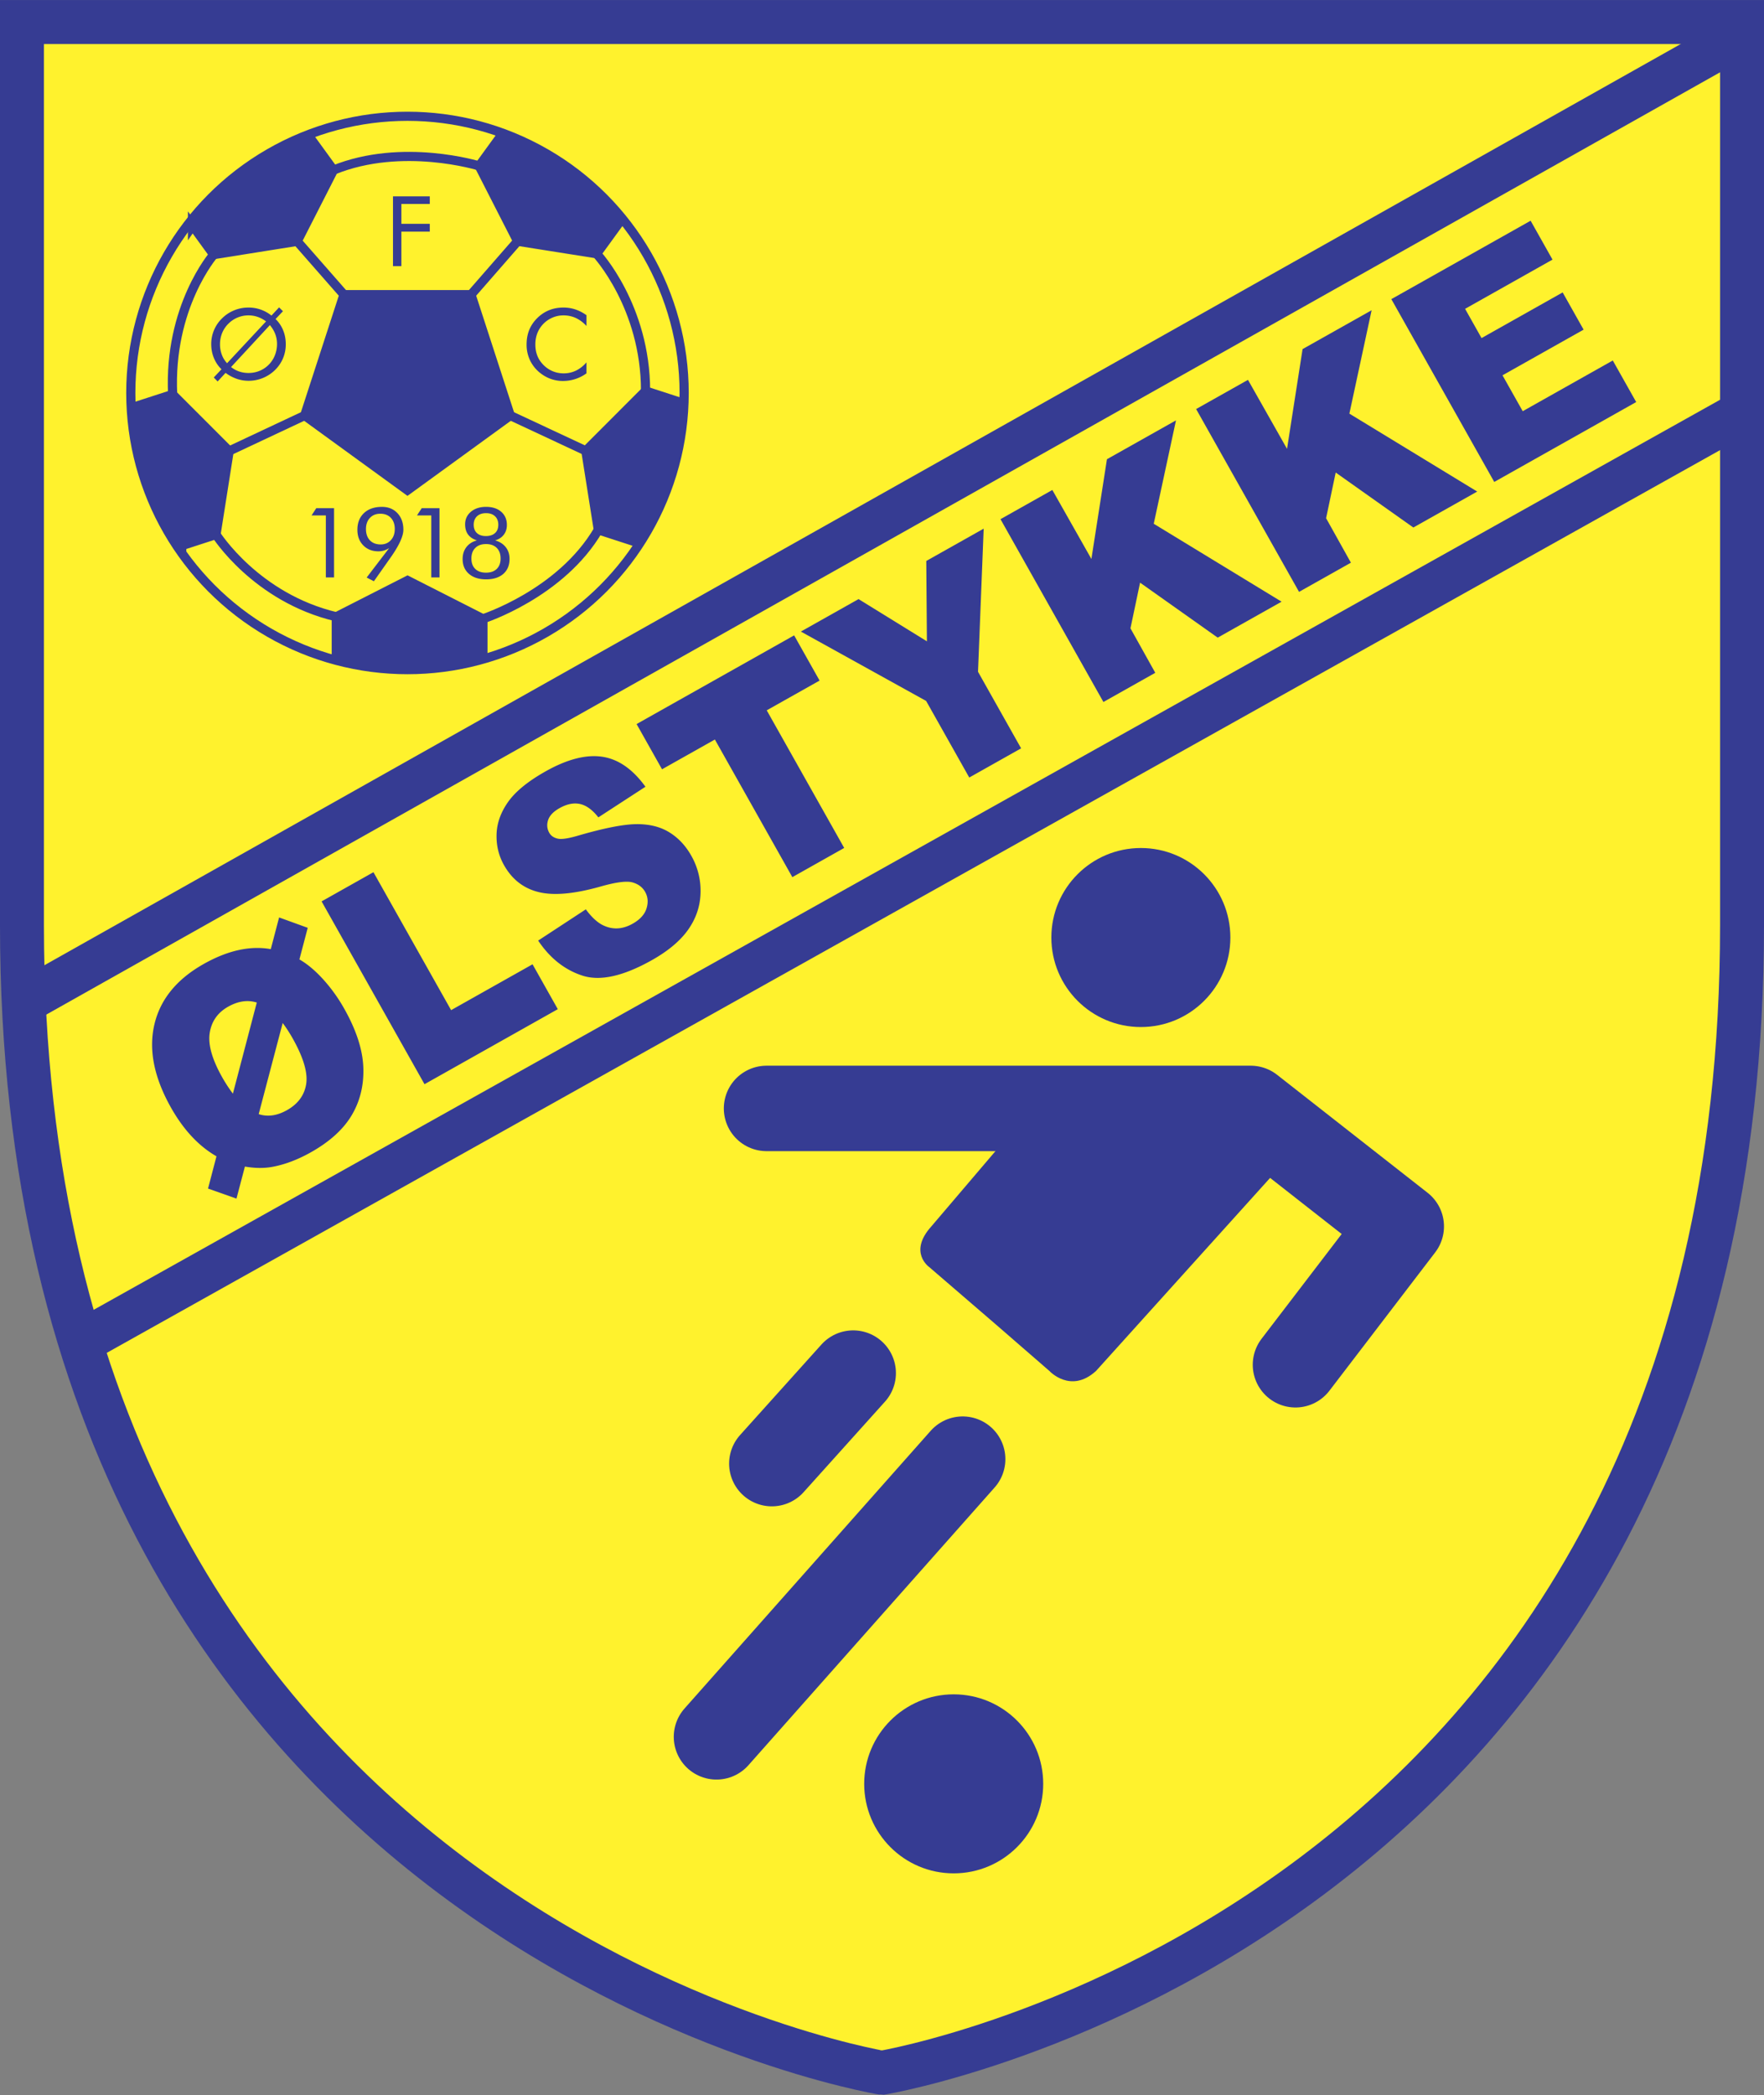
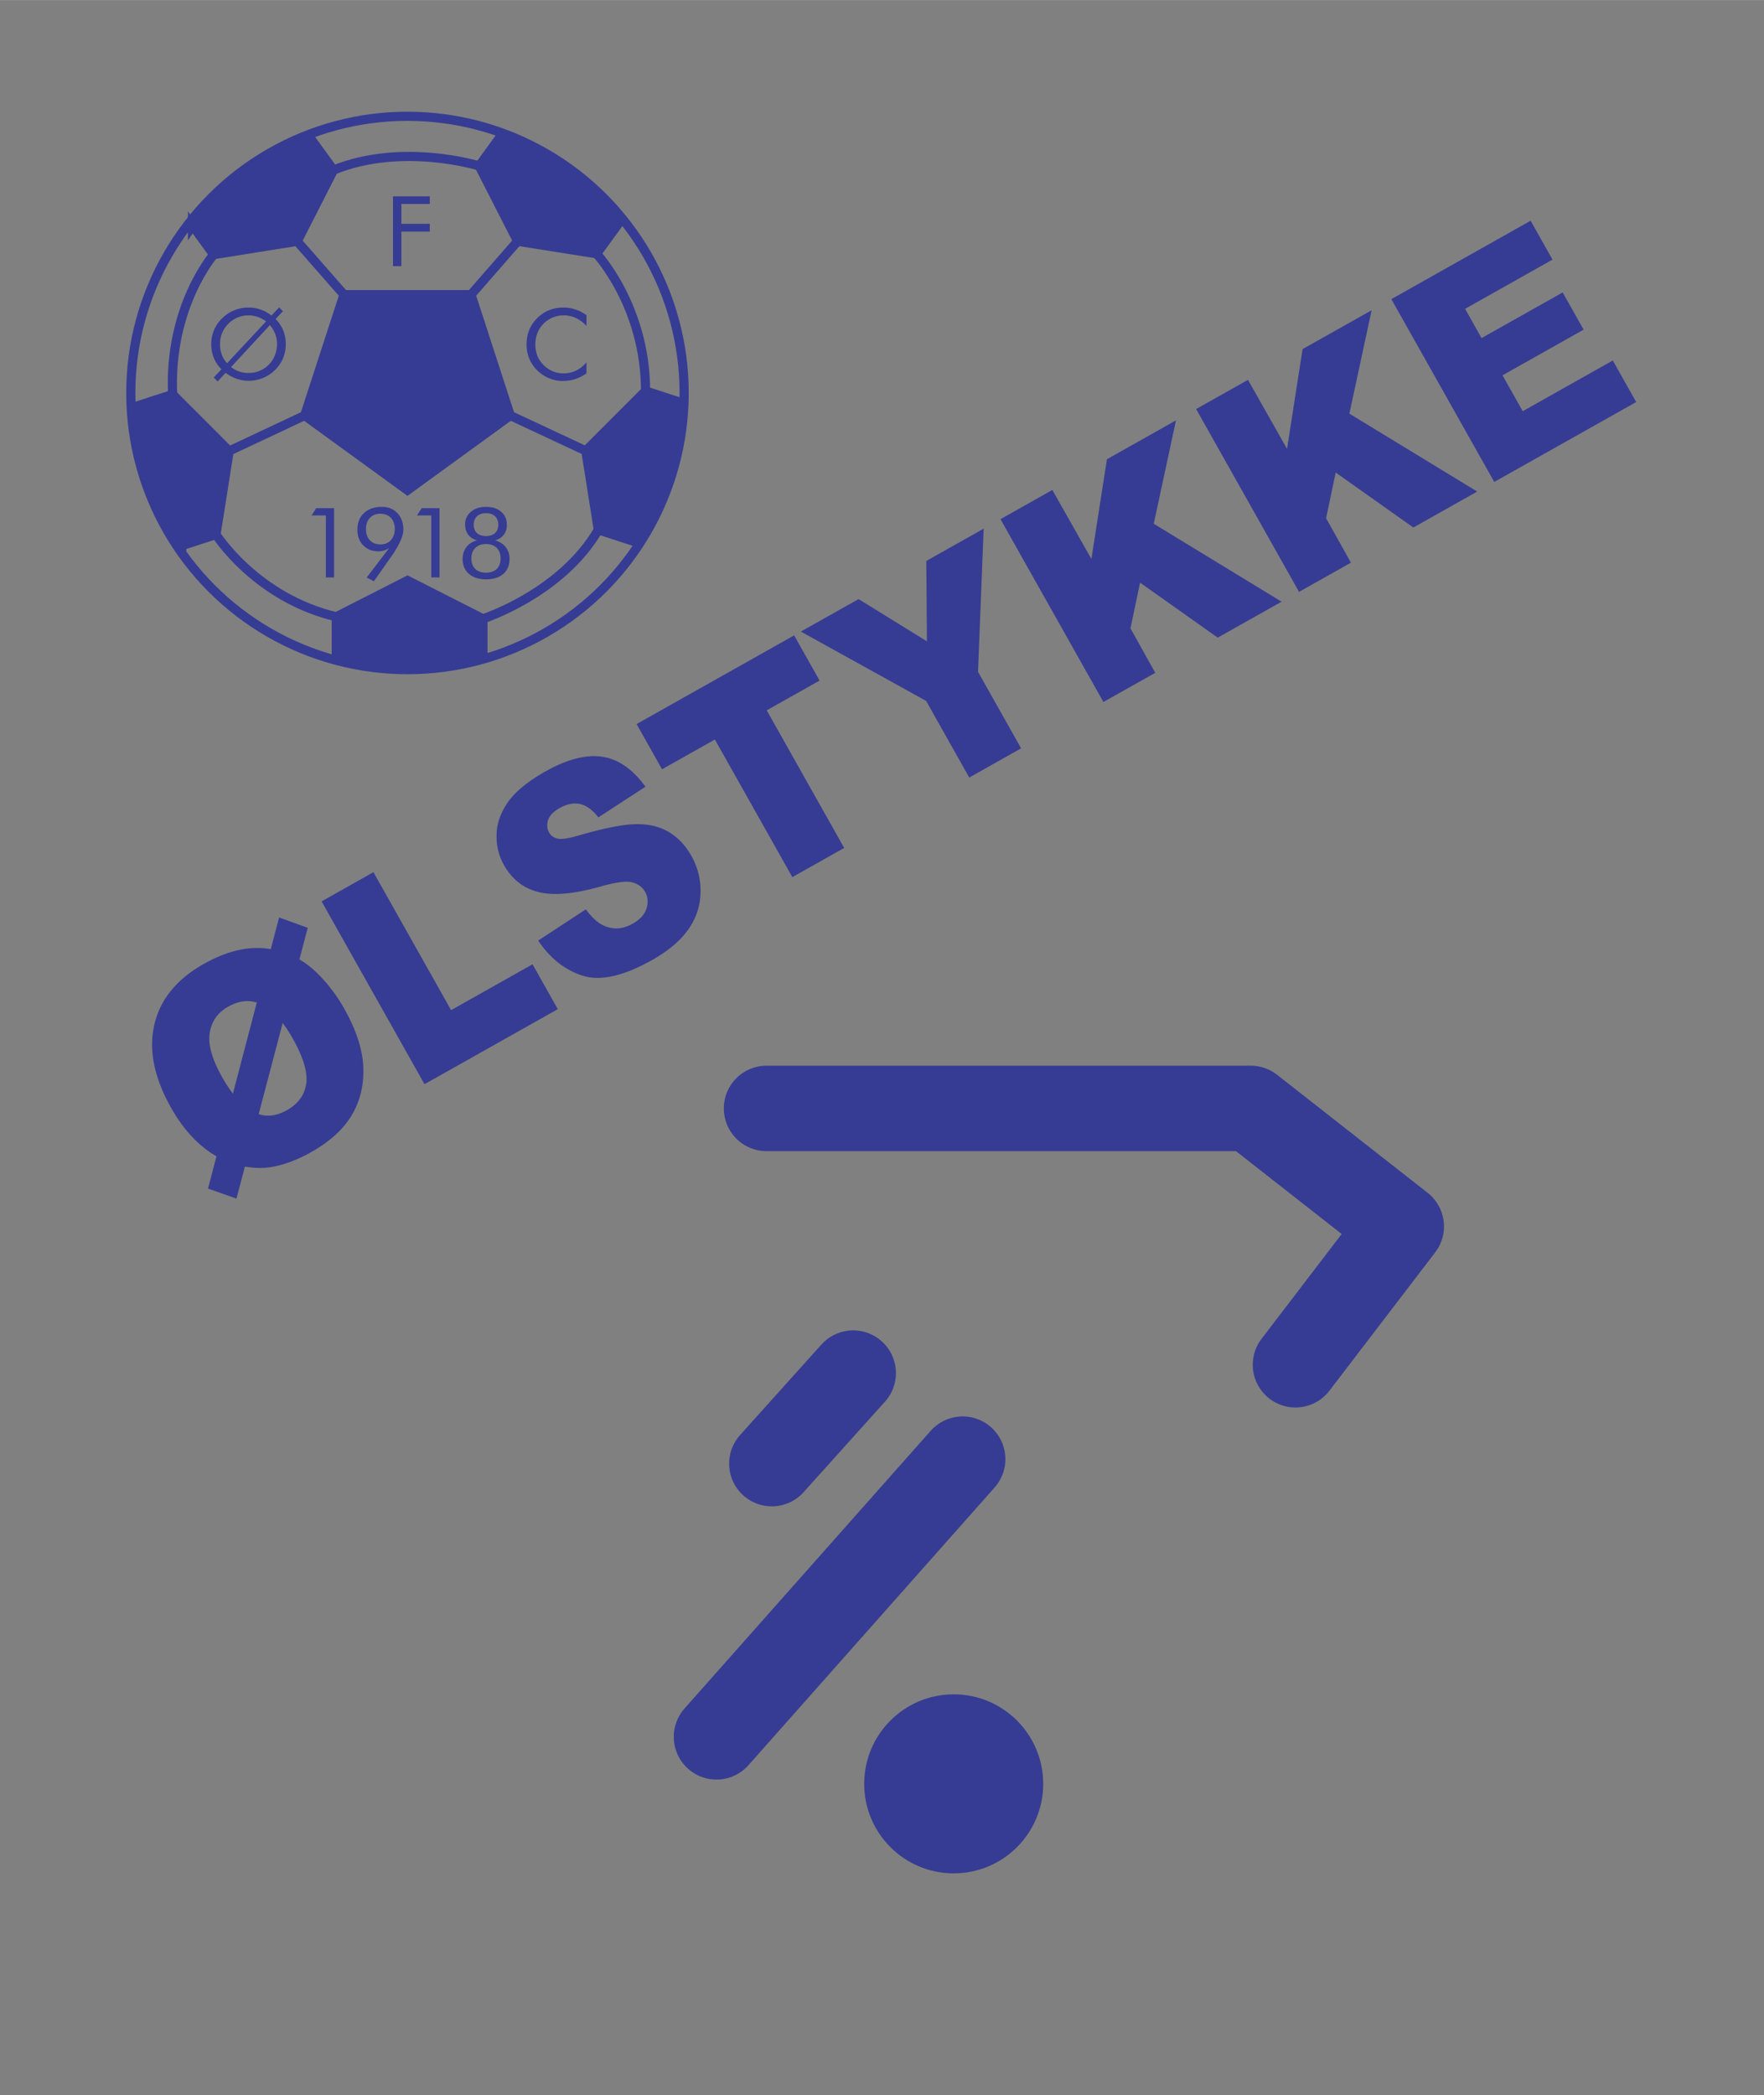
<svg xmlns="http://www.w3.org/2000/svg" width="2105" height="2500" viewBox="0 0 183.639 218.085">
  <rect x="0" y="0" width="183.639" height="218.085" fill="#808080" stroke="none" />
-   <path d="M181.352 2.287V96.32c0 104.624-89.533 119.447-89.533 119.447S2.287 200.943 2.287 96.32V2.287h179.065z" fill="#fff22d" stroke="#363c93" stroke-width="4.575" />
-   <path fill="none" stroke="#363c93" stroke-width="4.575" d="M8.37 139.74l172.982-96.79M2.503 104.292L181.321 3.625" />
  <g fill="#363c93">
    <path d="M24.245 113.844a15.675 15.675 0 0 1-1.115-1.709c-1.055-1.875-1.488-3.414-1.297-4.62.191-1.205.831-2.114 1.92-2.726 1.035-.583 2.029-.727 2.979-.431l-2.487 9.486zm-3.031-13.505c-2.822 1.589-4.537 3.697-5.146 6.322-.608 2.625-.032 5.498 1.724 8.62 1.311 2.325 2.891 4.021 4.744 5.083l-.879 3.358 2.96 1.047.879-3.335c1.017.174 1.951.188 2.799.04 1.322-.236 2.682-.747 4.078-1.532 1.958-1.104 3.373-2.387 4.244-3.857.871-1.469 1.273-3.125 1.206-4.971-.067-1.844-.726-3.877-1.976-6.097a16.764 16.764 0 0 0-2.22-3.092c-.833-.913-1.653-1.597-2.457-2.055l.866-3.291-2.981-1.08-.865 3.3c-2.148-.382-4.474.132-6.976 1.54zm9.244 7.733c1.128 2.003 1.599 3.589 1.418 4.76-.183 1.171-.852 2.081-2.006 2.732-1.028.578-2.007.715-2.939.411l2.498-9.488c.375.504.717 1.033 1.029 1.585zM33.479 93.828l5.398-3.039 8.085 14.36 8.478-4.773 2.629 4.672-13.876 7.811-10.714-19.031zM56.025 97.908l4.96-3.251c.622.842 1.239 1.403 1.849 1.682.984.457 1.992.394 3.027-.188.767-.432 1.248-.96 1.444-1.59.196-.629.149-1.203-.144-1.722-.277-.494-.722-.823-1.333-.992-.613-.167-1.743-.016-3.391.457-2.698.755-4.823.939-6.375.551-1.56-.385-2.759-1.32-3.595-2.806-.55-.976-.807-2.045-.772-3.208.036-1.164.438-2.288 1.206-3.375.77-1.086 2.067-2.145 3.896-3.174 2.235-1.258 4.193-1.767 5.875-1.525 1.682.242 3.189 1.284 4.523 3.126l-4.903 3.188c-.614-.784-1.25-1.247-1.909-1.391-.659-.143-1.371.001-2.137.433-.635.357-1.03.771-1.185 1.239-.154.469-.114.911.119 1.325.171.303.453.503.846.6.398.107 1.134 0 2.208-.32 2.674-.776 4.684-1.169 6.027-1.18 1.344-.011 2.484.272 3.42.851.935.579 1.695 1.386 2.278 2.424a7.356 7.356 0 0 1 .97 3.896c-.039 1.378-.468 2.647-1.285 3.808-.818 1.16-2.075 2.218-3.771 3.173-2.978 1.677-5.39 2.216-7.238 1.618-1.846-.599-3.382-1.815-4.61-3.649zM66.271 75.368l16.401-9.233 2.65 4.706-5.502 3.098 8.064 14.325-5.398 3.04-8.065-14.326-5.501 3.098-2.649-4.708zM83.373 65.739l6.005-3.38 7.117 4.395-.065-8.365 5.975-3.363-.59 14.898 4.487 7.971-5.398 3.039-4.489-7.972-13.042-7.223zM104.155 54.039L109.553 51l4.066 7.182 1.618-10.383 7.188-4.046-2.316 10.764 13.308 8.112-6.649 3.743-8.082-5.724-1.001 4.755 2.583 4.629-5.398 3.039-10.715-19.032zM124.521 42.575l5.398-3.039 4.066 7.182 1.618-10.383 7.188-4.046-2.316 10.764 13.307 8.112-6.648 3.743-8.082-5.724-1.001 4.755 2.583 4.629-5.398 3.039-10.715-19.032zM144.844 31.133l14.499-8.163 2.278 4.049-9.1 5.124 1.714 3.045 8.443-4.753 2.181 3.875-8.443 4.753 2.105 3.737 9.376-5.28 2.437 4.326-14.776 8.318-10.714-19.031z" />
  </g>
  <g stroke="#363c93" stroke-width=".953">
    <circle cx="42.419" cy="40.901" r="28.803" fill="none" />
    <path d="M50.275 68.163V64.41l-7.848-3.99-7.419 3.779-.001 4.222c0-.001 8.299 2.243 15.268-.258zM70.774 41.854l-3.569-1.16-6.221 6.23 1.302 8.225 4.014 1.305c0 .001 4.7-7.199 4.474-14.6zM52.088 14.23l-2.206 3.036 4.003 7.841 8.225 1.304 2.481-3.415s-5.395-6.693-12.503-8.766zM20.04 23.465l2.205 3.036 8.695-1.385 3.781-7.418-2.48-3.416s-8.034 3.063-12.201 9.183zM18.92 56.796l3.569-1.159 1.37-8.696-5.887-5.89-4.016 1.304c.001 0 .433 8.587 4.964 14.441z" fill="#363c93" />
  </g>
  <path fill="#363c93" stroke="#363c93" stroke-width=".953" d="M49.035 30.666l4.088 12.583-10.703 7.777-10.705-7.777 4.09-12.583z" />
  <path d="M49.882 17.266s-7.99-2.483-15.161.432M22.245 26.501s-4.709 5.436-4.272 14.55M22.489 55.637s4.153 6.584 12.519 8.562M62.11 26.411s5.095 5.463 5.095 14.283M50.275 64.41s8.136-2.611 12.011-9.26M30.94 25.116l4.865 5.55M53.885 25.107l-4.85 5.559M23.859 46.941l7.856-3.692M53.123 43.249l7.861 3.676" fill="none" stroke="#363c93" stroke-width=".953" />
  <path d="M33.922 60.104v-6.453h-1.489l.49-.754h1.853v7.207h-.854zM40.691 56.224c-.272.297-.625.446-1.058.446-.476 0-.851-.143-1.124-.429s-.41-.678-.41-1.177c0-.479.137-.864.41-1.155.273-.291.634-.436 1.084-.436.459 0 .825.142 1.097.428.271.287.407.673.407 1.163.002.476-.135.862-.406 1.16zm-2.521 3.891l.754.387 1.658-2.355.035-.049c.916-1.289 1.375-2.276 1.375-2.959 0-.711-.205-1.285-.615-1.723-.409-.438-.948-.657-1.614-.657-.789 0-1.414.214-1.87.644-.458.429-.687 1.01-.687 1.743 0 .664.203 1.202.608 1.617s.934.623 1.586.623c.201 0 .394-.028.576-.084a2.25 2.25 0 0 0 .541-.256l-2.347 3.069zM44.898 60.104v-6.453h-1.489l.49-.754h1.853v7.207h-.854zM51.534 53.737c.228.216.341.511.341.883s-.113.661-.341.867c-.228.206-.545.31-.955.31-.395 0-.705-.104-.929-.312-.224-.207-.336-.496-.336-.865 0-.372.115-.667.346-.883.231-.215.543-.323.939-.323.396 0 .707.107.935.323zm-2.058 5.482c-.267-.26-.401-.622-.401-1.085 0-.466.135-.833.406-1.102.271-.268.641-.402 1.113-.402.476 0 .848.133 1.116.399.269.267.403.635.403 1.104 0 .463-.133.825-.401 1.085-.267.26-.639.39-1.118.39-.478 0-.85-.129-1.118-.389zm-.926-2.268c-.258.339-.389.752-.389 1.237 0 .648.22 1.163.658 1.544.438.38 1.034.571 1.787.571.764 0 1.361-.19 1.793-.568.431-.38.647-.901.647-1.566 0-.474-.132-.876-.395-1.213-.263-.335-.631-.572-1.108-.708.391-.115.692-.312.906-.593.212-.28.319-.618.319-1.01 0-.571-.195-1.028-.587-1.372-.391-.343-.918-.515-1.582-.515-.646 0-1.171.17-1.575.51-.402.34-.604.776-.604 1.307 0 .43.103.783.308 1.062.205.278.513.482.922.61-.474.131-.84.365-1.1.704zM23.64 37.803a2.596 2.596 0 0 1-.546-.881 3.058 3.058 0 0 1-.191-1.095c0-.41.075-.797.222-1.163a2.89 2.89 0 0 1 .648-.969 2.939 2.939 0 0 1 2.098-.871c.326 0 .644.053.952.159.309.105.6.262.874.47l-4.057 4.35zm4.457-3.968c.254.311.442.625.562.947.12.321.18.659.18 1.016 0 .413-.075.807-.222 1.179a2.896 2.896 0 0 1-1.598 1.623c-.36.147-.742.221-1.148.221-.343 0-.667-.051-.969-.154a2.744 2.744 0 0 1-.846-.465l4.041-4.367zm-4.615 4.975a4.37 4.37 0 0 0 1.161.618c.398.137.809.206 1.232.206a3.92 3.92 0 0 0 2.741-1.108c.37-.361.651-.771.845-1.23a3.75 3.75 0 0 0 .29-1.464c0-.521-.09-1.004-.273-1.452a3.369 3.369 0 0 0-.793-1.175l.771-.813-.402-.402-.794.854a3.798 3.798 0 0 0-1.121-.623 3.83 3.83 0 0 0-1.274-.211c-.522 0-1.017.096-1.486.288-.47.192-.889.468-1.254.829a3.717 3.717 0 0 0-1.136 2.695c0 .506.092.985.276 1.435.184.45.446.842.792 1.177l-.802.856.402.414.825-.894zM61.054 33.931a3.514 3.514 0 0 0-1.111-.837 3.099 3.099 0 0 0-1.304-.27 2.85 2.85 0 0 0-1.123.233 2.92 2.92 0 0 0-1.574 1.615 3.216 3.216 0 0 0-.209 1.179c0 .338.041.649.125.933.082.285.206.546.372.785.291.414.647.732 1.073.956.424.224.884.335 1.376.335a2.92 2.92 0 0 0 1.289-.288 3.388 3.388 0 0 0 1.086-.859v1.146a4.163 4.163 0 0 1-2.453.794 3.74 3.74 0 0 1-2.147-.671 3.76 3.76 0 0 1-1.215-1.356 3.781 3.781 0 0 1-.419-1.77c0-.56.093-1.069.28-1.528.188-.458.473-.875.857-1.25.371-.357.782-.625 1.232-.803s.942-.265 1.476-.265c.419 0 .828.064 1.221.193.395.129.785.329 1.168.601v1.127zM40.911 27.702v-7.267h3.832v.794h-2.958v2.065h2.958v.814h-2.958v3.594h-.874z" fill="#363c93" />
  <circle cx="99.284" cy="185.692" r="9.318" fill="#363c93" />
-   <circle cx="118.768" cy="97.59" r="9.318" fill="#363c93" />
  <path fill="none" stroke="#363c93" stroke-width="8.895" stroke-linecap="round" stroke-linejoin="round" d="M80.351 152.356l8.47-9.423M74.589 180.8l25.627-28.909M79.8 115.38h50.405l15.672 12.284-11.013 14.402" />
-   <path d="M103.626 137.83l-6.884-5.929s-2.224-1.537.212-4.237l9.741-11.436 28.803 2.752-21.39 23.721c-2.648 2.435-4.872 0-4.872 0l-5.61-4.871" fill="#363c93" />
</svg>